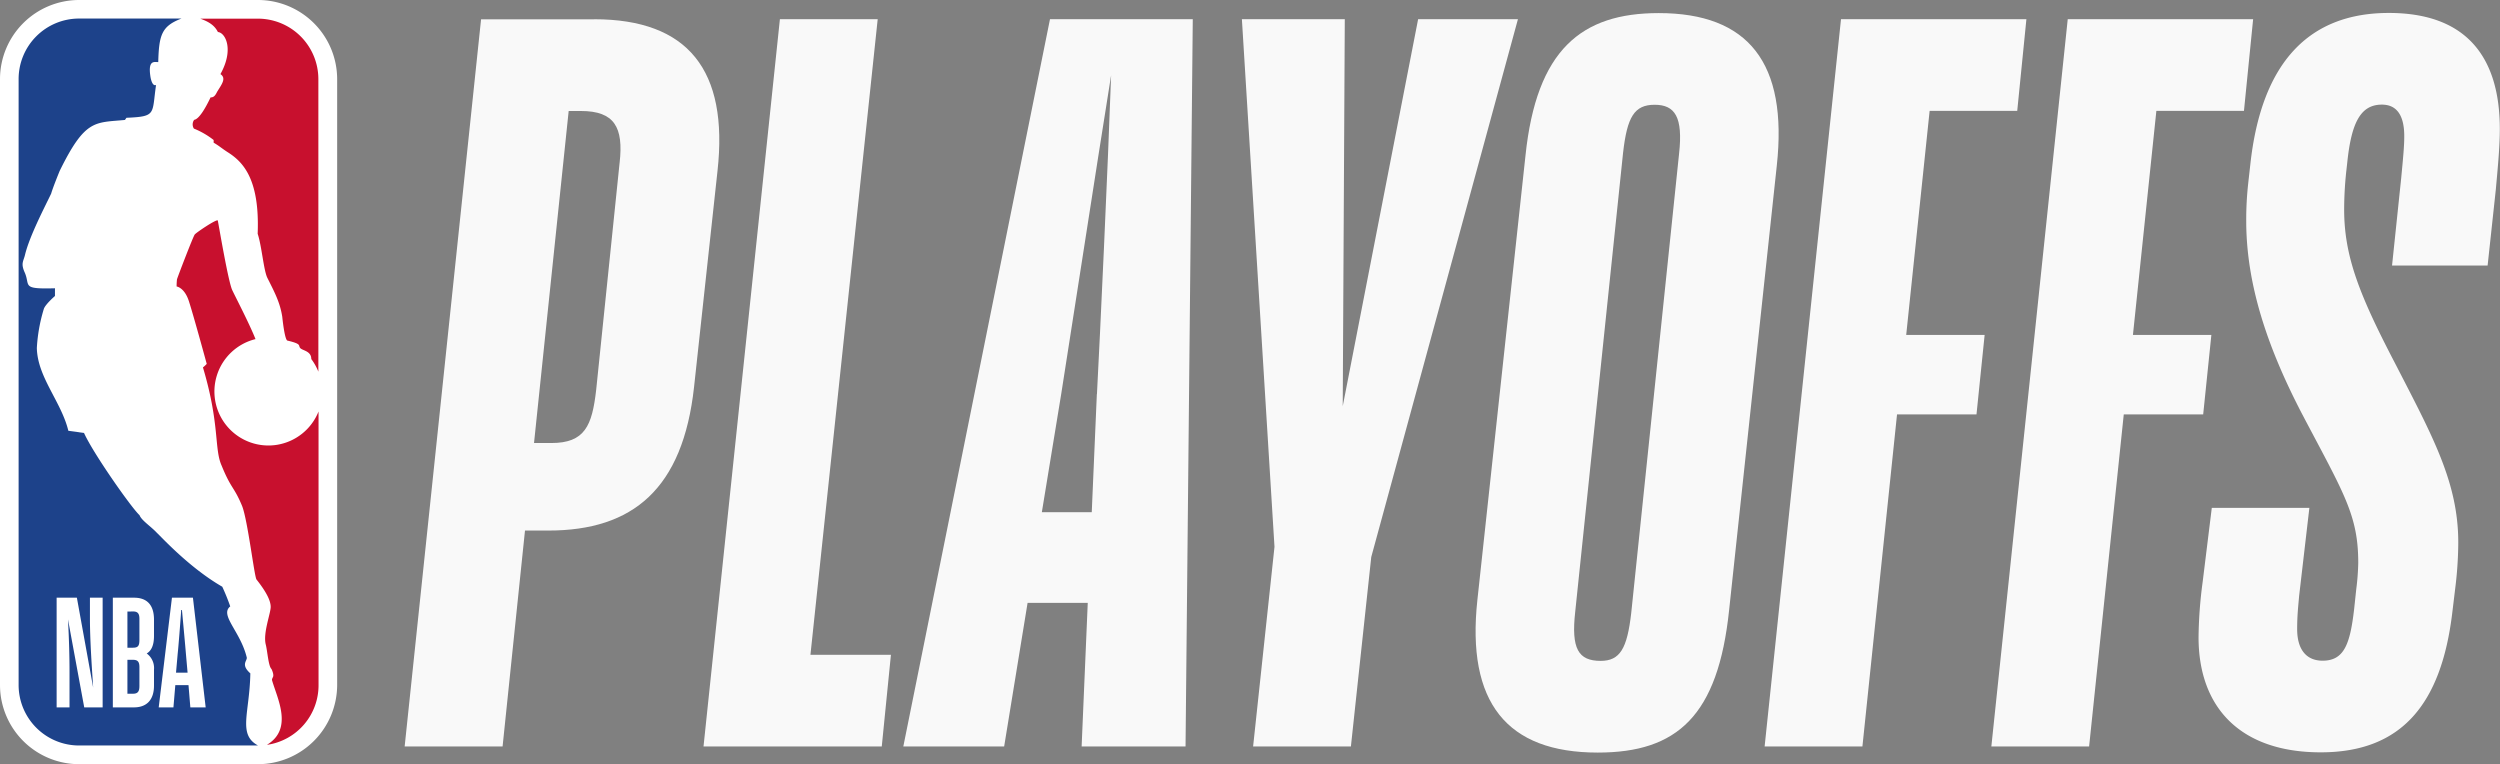
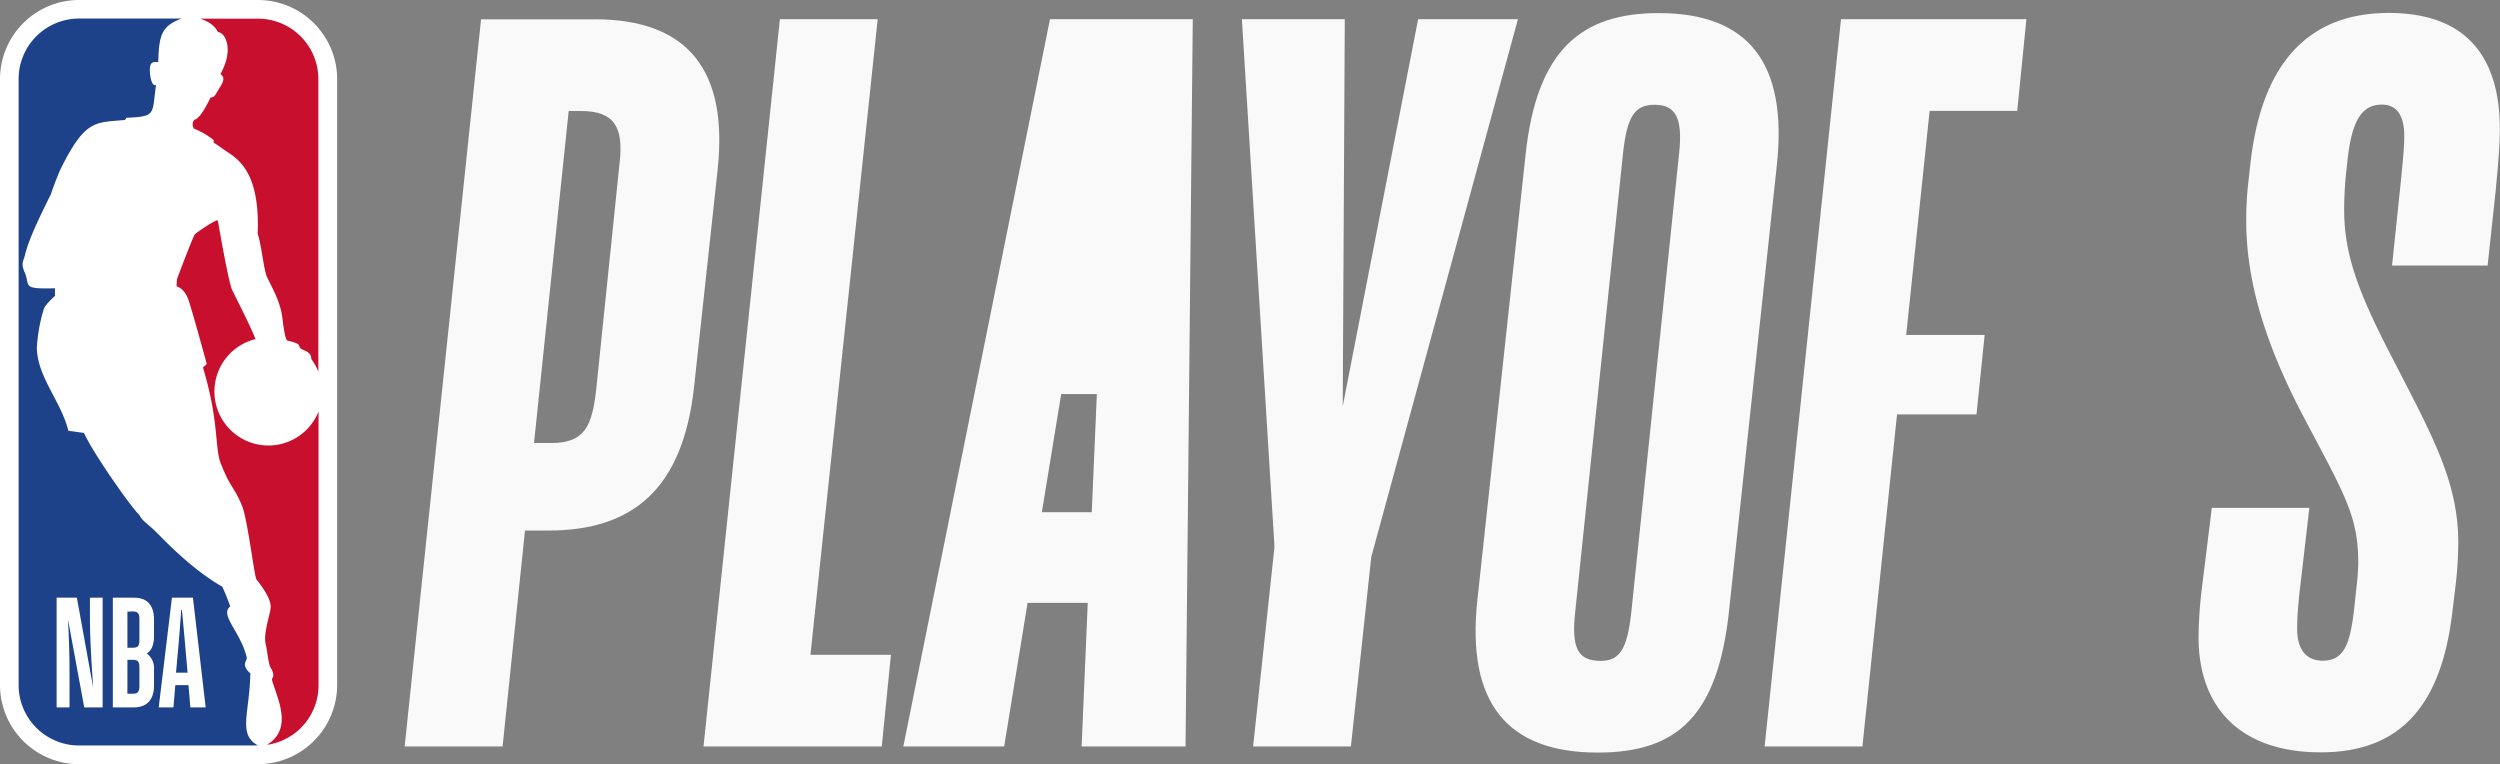
<svg xmlns="http://www.w3.org/2000/svg" viewBox="0 0 706.34 215.91">
  <rect x="0" y="0" width="706.34" height="215.91" fill="#808080" stroke="none" />
  <defs>
    <style>
      .cls-1 {
        fill: #f9f9f9;
      }

      .cls-2 {
        fill: #fff;
      }

      .cls-3 {
        fill: #1d428a;
      }

      .cls-4 {
        fill: #c8102e;
      }
    </style>
  </defs>
  <title>2k-nba-playoffs</title>
  <g id="Layer_2" data-name="Layer 2">
    <g id="Layer_1-2" data-name="Layer 1">
      <g>
        <path class="cls-1" d="M693.68,166.3a107.73,107.73,0,0,0,.87-13c0-17-7.2-29.92-17.85-50.64-10.07-19.29-14.39-30.22-14.39-43.46a101.9,101.9,0,0,1,.58-10.64l.29-2.59c1.15-11.23,3.74-16.41,9.78-16.41,4.31,0,6.33,3.17,6.33,8.92,0,2.88-.29,5.76-.86,11.8l-2.59,24.75h27l2.3-21.3c.58-6.33,1.15-12.37,1.15-17.26,0-20.72-9.78-32.81-31.36-32.81-22.45,0-36,13.81-39.14,42.88l-.58,5.18a93.71,93.71,0,0,0-.57,10.65c0,17.26,5.47,34.82,15.82,54.67,11.81,22.45,15.83,28.49,15.83,42a67.24,67.24,0,0,1-.57,7.48l-.58,5.47c-1.15,10.07-2.87,14.68-8.92,14.68-4.6,0-7.19-3.17-7.19-8.92,0-3.75.29-6.33.57-9.5l2.88-24.75H624.91l-2.59,21a125.87,125.87,0,0,0-1.15,15.54c0,19.85,11.79,32.52,34.53,32.52,23,0,34-13.82,37.12-39.14Z" />
-         <polygon class="cls-1" points="622.48 117.08 624.79 94.64 602.63 94.64 609.25 31.33 634 31.33 636.59 5.43 584.21 5.43 562.63 210.9 590.25 210.9 600.04 117.08 622.48 117.08" />
        <polygon class="cls-1" points="558.43 117.08 560.73 94.64 538.57 94.64 545.19 31.33 569.94 31.33 572.53 5.43 520.15 5.43 498.57 210.9 526.2 210.9 535.98 117.08 558.43 117.08" />
        <path class="cls-1" d="M474.4,43.41,460.88,173.2c-1.15,10.07-3.17,13.52-8.64,13.52-6.33,0-8.34-3.45-7.19-13.81L458.58,43.13c1.15-10.08,3.16-13.53,8.91-13.53s8.06,3.45,6.91,13.81M468.65,3.7C446.77,3.7,434.11,14.06,431,44L417.42,169.46c-3.16,29.07,8.35,43.17,34,43.17,22.45,0,34-10.36,37.12-40.29L502,46.87C505.19,17.8,494,3.7,468.65,3.7" />
        <polygon class="cls-1" points="428.87 5.43 400.67 5.43 379.37 114.78 379.95 5.43 350.88 5.43 360.09 154.5 354.05 210.9 381.68 210.9 387.43 157.37 428.87 5.43" />
-         <path class="cls-1" d="M309.9,111.33l-1.44,33.38h-14.1l5.47-33.38c2.3-14.39,10.07-65,14.1-90.07-.86,24.74-3.16,74.53-4,90.07M296.66,5.43,255.22,210.9h28.49l6.62-40.57h17l-1.73,40.57h29.36L337,5.43Z" />
+         <path class="cls-1" d="M309.9,111.33l-1.44,33.38h-14.1l5.47-33.38M296.66,5.43,255.22,210.9h28.49l6.62-40.57h17l-1.73,40.57h29.36L337,5.43Z" />
        <polygon class="cls-1" points="251.72 185 228.98 185 247.98 5.43 220.35 5.43 198.77 210.9 249.13 210.9 251.72 185" />
        <path class="cls-1" d="M175.06,46l-6.62,64.17c-1.15,10.08-3.17,15-12.67,15h-4.89l9.79-93.81h3.45c9.5,0,12.09,4.6,10.94,14.67m-7.2-40.57H135.92L114.33,210.9H142l6.33-61h6.62c23.89,0,38-11.8,41.15-40.58l6.62-61c3.17-28.5-8.34-42.88-34.82-42.88" />
        <path class="cls-2" d="M72.9,0H22.35A22.37,22.37,0,0,0,0,22.35V193.53a22.39,22.39,0,0,0,22.35,22.38H72.87a22.43,22.43,0,0,0,22.39-22.38V22.35A22.39,22.39,0,0,0,72.9,0" />
        <path class="cls-3" d="M70.73,190.25c-2.75-2.45-.91-3.48-1-4.45-1.81-7.48-7.75-12-4.68-14.47a59.79,59.79,0,0,0-2.25-5.56c-9.25-5.32-17.14-14-18.47-15.22-1.63-1.77-4.39-3.54-4.91-5-2.23-2-13.14-17.52-15.68-23.22l-4.43-.62c-2-8.23-8.73-15.13-8.9-23.38a46.33,46.33,0,0,1,2-11.13c.54-1.35,3.12-3.57,3.12-3.57V81.45c-9.66.27-6.89-.71-8.55-4.47-1.17-2.6-.33-3.17.09-5,1.29-5.33,5.6-13.54,7.38-17.27.54-1.88,2.41-6.42,2.41-6.42,7.2-14.66,9.88-13.58,18.44-14.4l.42-.61c8.57-.37,7.16-1,8.37-9.27-1.25.53-1.62-2.58-1.62-2.58-.68-4.7,1.3-3.81,2.24-3.9.2-7.73,1-10.16,6.56-12.29H22.35A17.09,17.09,0,0,0,5.26,22.36V193.53a17.09,17.09,0,0,0,17.09,17.1H72.9c-5.78-3.13-2.37-9.08-2.17-20.38" />
        <path class="cls-4" d="M60.36,39.58l0,.73c1.55.9,2.33,1.63,3.88,2.63,4.12,2.6,9.2,7.21,8.56,23.11,1.16,3.46,1.67,10.27,2.74,12.46,2.14,4.25,3.58,7,4.21,11,0,0,.61,6.26,1.42,6.71,4.26,1,3,1.38,3.66,2.12s3.12.81,3.12,3.1a15.51,15.51,0,0,1,2,3.57V22.35A17.09,17.09,0,0,0,72.9,5.27H56.57c2.62.93,4.1,2,5,3.78,2.11.18,4.61,4.9.71,11.89,1.73,1.15.38,2.87-.86,4.87-.37.64-.77,1.78-1.92,1.7-1.48,3.12-3.28,6.15-4.63,6.34a2.18,2.18,0,0,0-.09,2.48,22.9,22.9,0,0,1,5.61,3.25" />
        <path class="cls-4" d="M90,116.26A15.25,15.25,0,1,1,72.19,95.81C70.44,91.42,66.73,84.3,65.63,82s-3.55-16.81-4.09-19.67C61.41,61.66,55,66,55,66.3c-.37.37-4.84,12-5,12.64a18,18,0,0,0-.1,2s2.19.27,3.45,4.1,5.06,17.77,5.06,17.77a9.13,9.13,0,0,1-1.07,1c4.81,16.11,3.13,23,5.29,27.77,2.71,6.65,3.44,5.78,5.77,11.37C70,147,71.86,163,72.48,163.74c2.6,3.29,4,5.87,4,7.72s-2.2,7.39-1.4,10.61c.49,1.89.74,6.14,1.62,6.94,0,0,.81,1.59.41,2.3-.11.25-.34.62-.24.91,1.43,5.06,6.06,13.68-1.43,18.2h.16A17,17,0,0,0,90,193.53V116.26Z" />
        <path class="cls-2" d="M19.63,199.87H16v-31h5.72l4.6,25.39c-.39-6.07-.91-13.41-.91-19.66v-5.73H29v31H23.8L19.21,175c.3,5.73.43,10.29.43,15.07v9.76Zm31.78-27.52H51.2c-.26,3.73-.77,10.29-1,12.38l-.47,5.33H53l-.47-5.33c-.17-2.13-.77-8.6-1.12-12.38m1.85,21.23H49.53L49,199.87H44.84l3.74-31h5.93l3.6,31H53.78ZM36,172.79V183h1.55c1.46,0,1.84-.52,1.84-2.21v-5.95c0-1.43-.43-2.08-1.8-2.08Zm0,13.63V196h1.59c1.42,0,1.8-.73,1.8-2.21V188.5c0-1.52-.47-2.08-1.84-2.08Zm-4.12,13.45v-31h6c3.48,0,5.63,1.87,5.63,6.21v4.6c0,2.82-.86,4.25-2.06,4.95a5.09,5.09,0,0,1,2.06,4.56v4.51c0,4.25-2.28,6.16-5.63,6.16Z" />
      </g>
    </g>
  </g>
</svg>